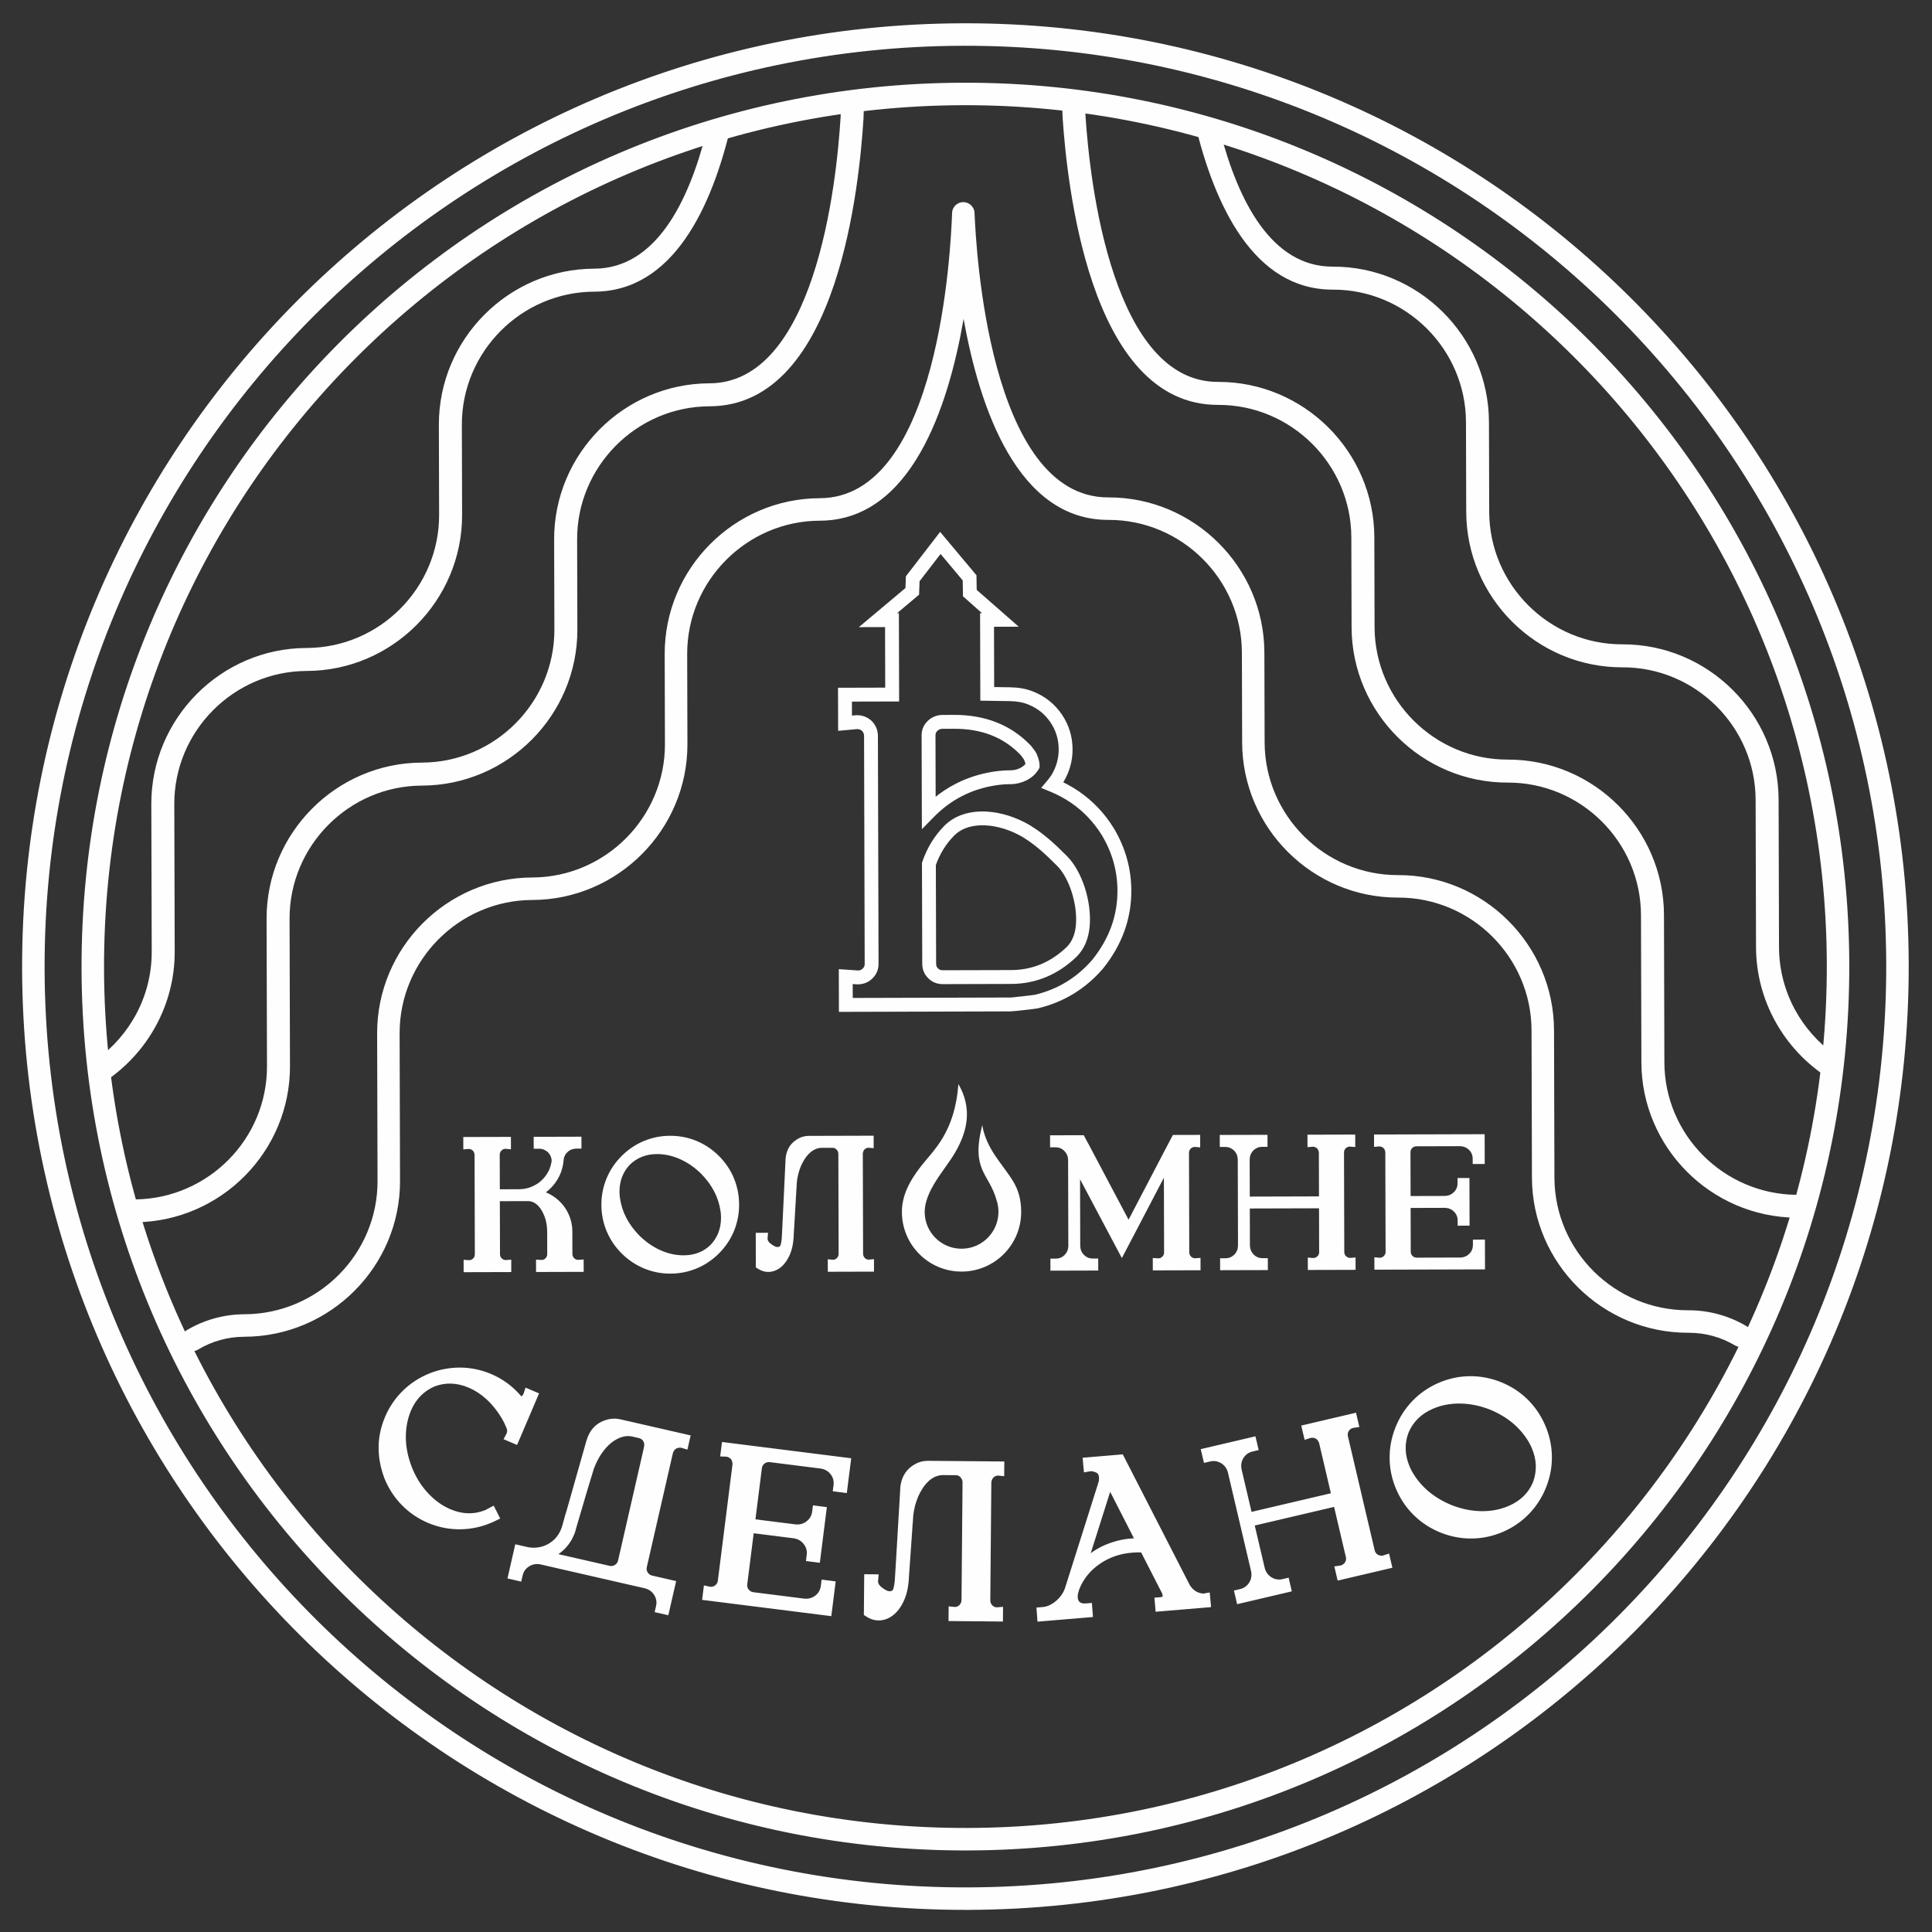
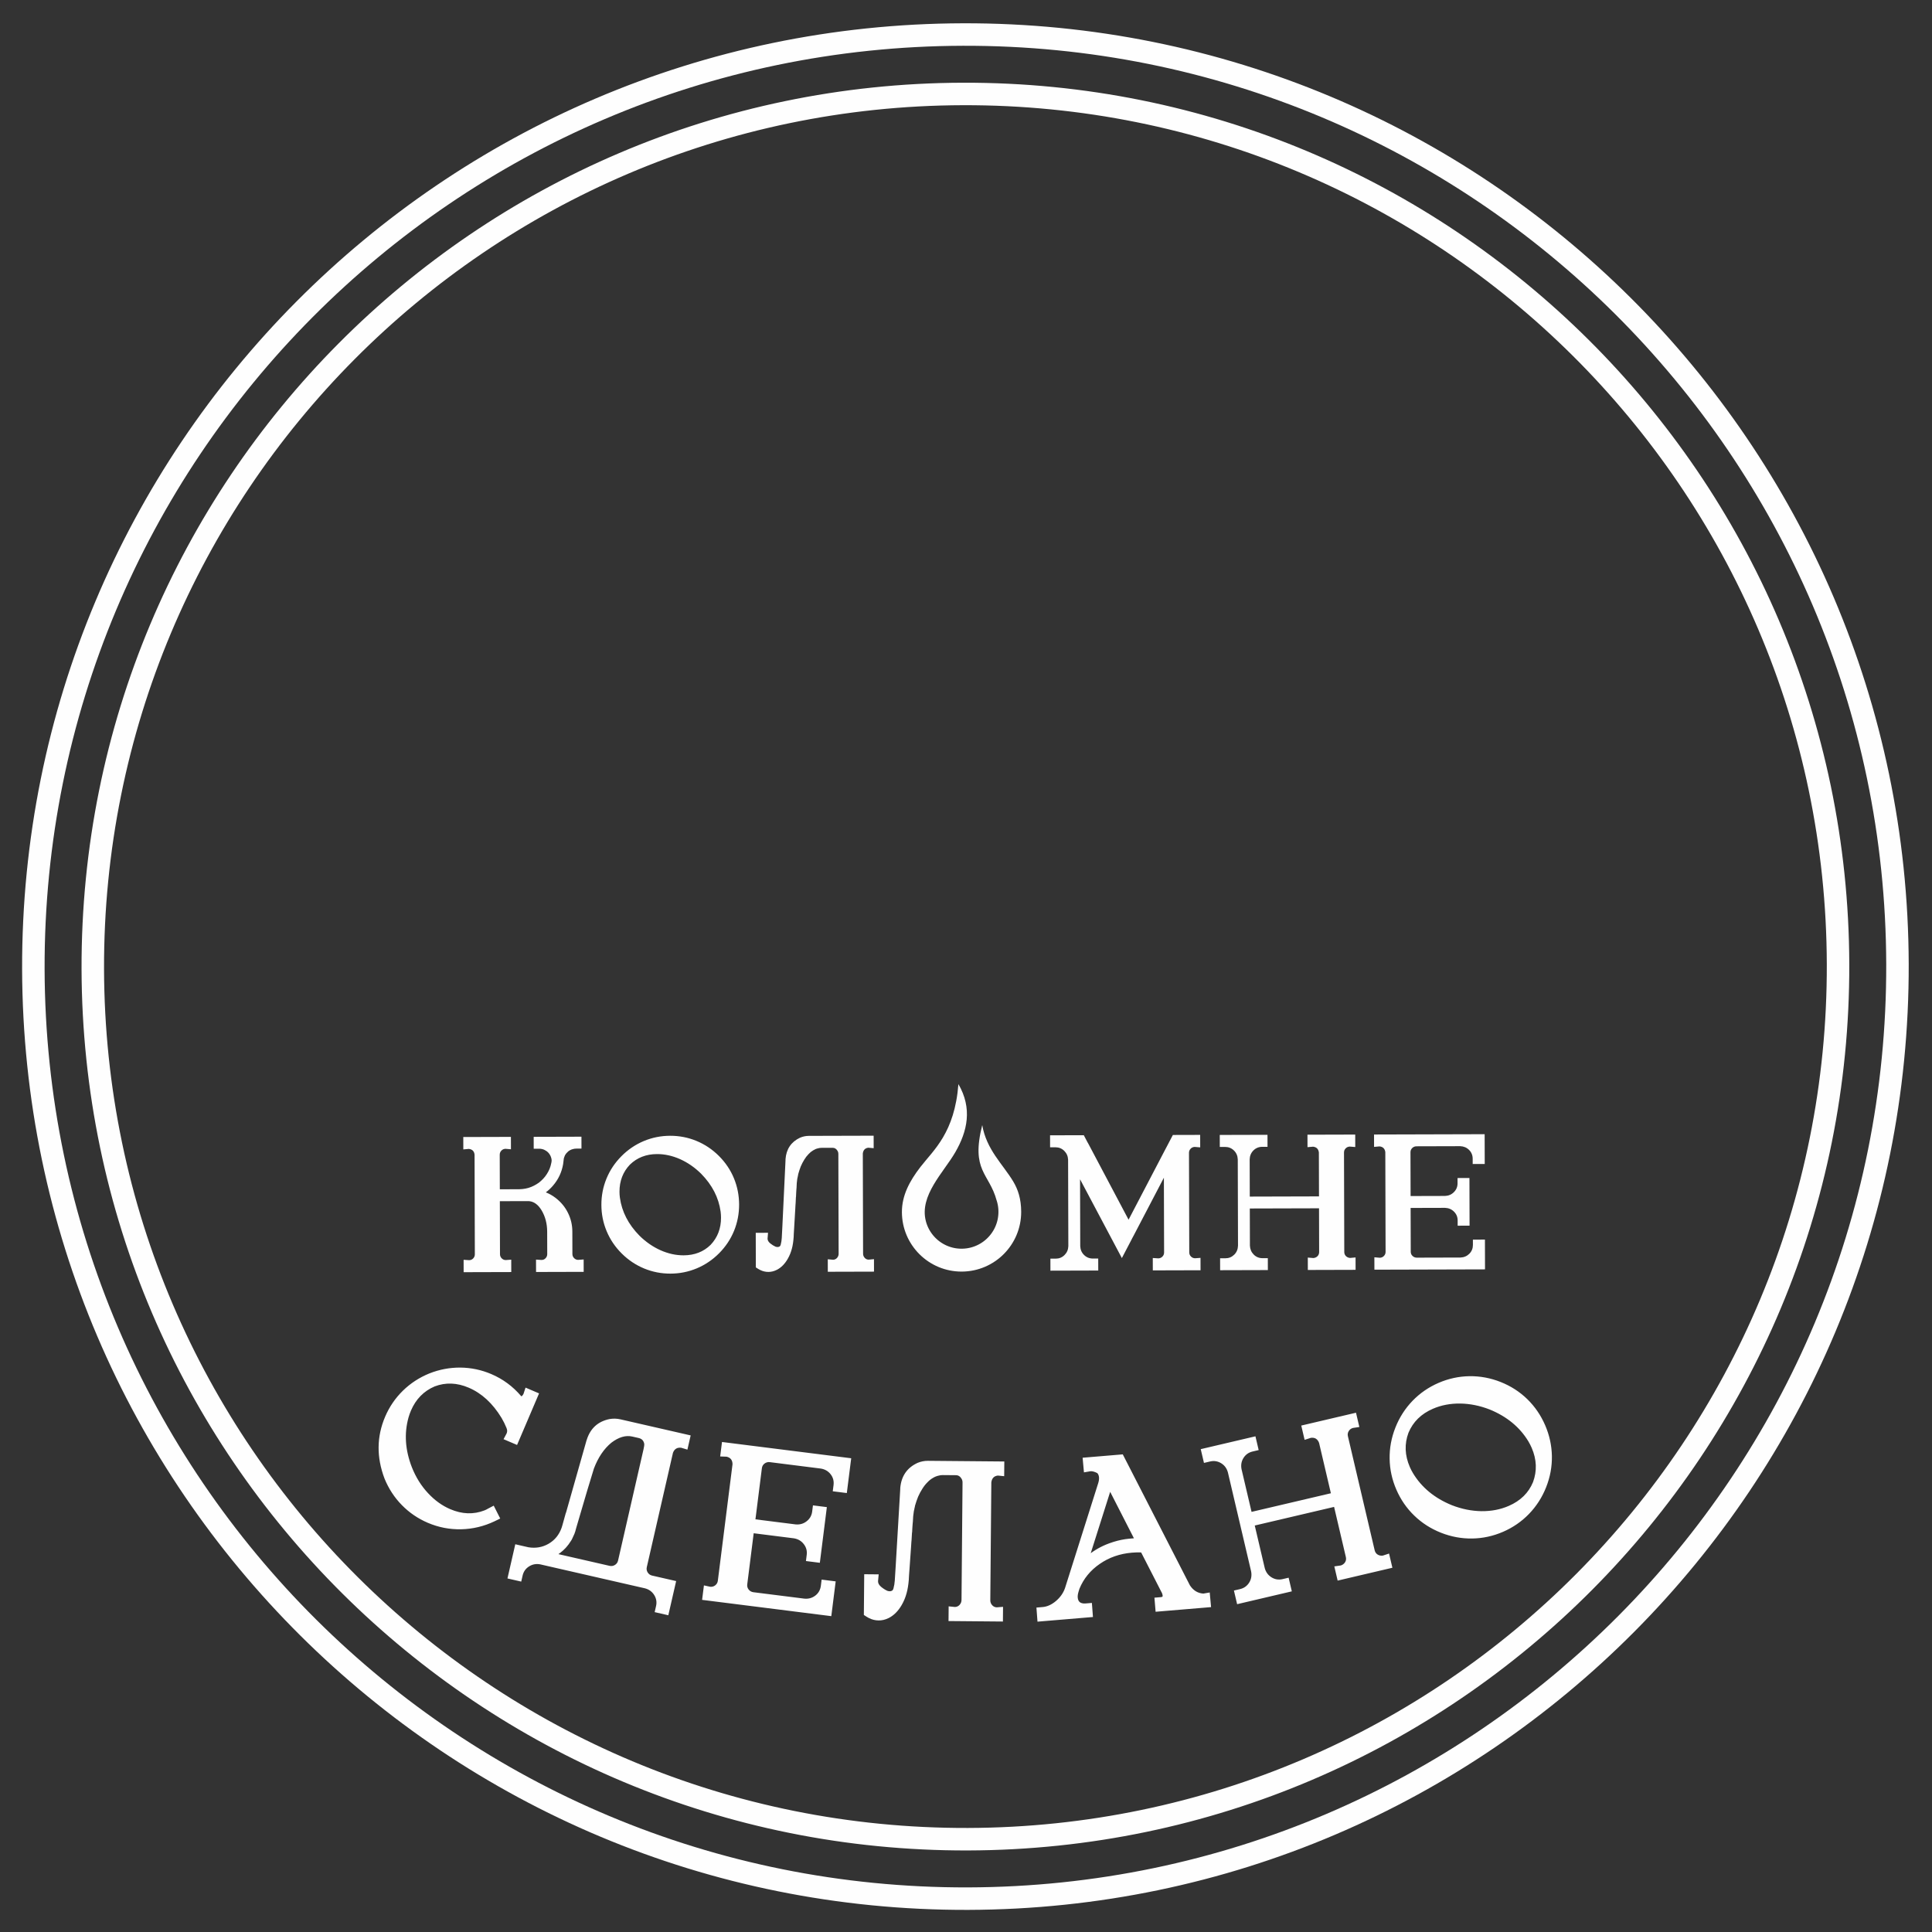
<svg xmlns="http://www.w3.org/2000/svg" xml:space="preserve" width="110mm" height="110mm" version="1.1" style="shape-rendering:geometricPrecision; text-rendering:geometricPrecision; image-rendering:optimizeQuality; fill-rule:evenodd; clip-rule:evenodd" viewBox="0 0 11000 11000">
  <rect x="0" y="0" width="11000" height="11000" fill="#333333" stroke="none" />
  <defs>
    <style type="text/css"> .str0 {stroke:#FEFEFE;stroke-width:15;stroke-miterlimit:22.926} .fil1 {fill:#FEFEFE} .fil0 {fill:#FEFEFE;fill-rule:nonzero} </style>
  </defs>
  <g id="Слой_x0020_1">
    <g id="_2293735103328">
      <path class="fil0" d="M2639.69 7172.79l31.23 2.1c9.2,-0.02 17.07,-3.35 23.29,-9.97 6.25,-6.64 9.35,-14.56 9.32,-23.37l-1.56 -567.34c-2.08,-19.83 -13.14,-30.64 -32.8,-32.77l-31.22 2.82 -0.19 -70.53 271.16 -0.75 0.19 70.53 -31.23 -2.65c-9.2,0.38 -17.07,3.71 -23.32,10.35 -6.22,6.45 -9.32,14.34 -9.29,23.73l0.54 196.39 110.78 -0.3c6.05,-0.02 12.32,-0.42 18.37,-1.15 11.38,-1.15 22.78,-3.37 33.78,-6.52 10.83,-3.34 21.3,-7.42 31.22,-12.6 9.7,-4.98 19.23,-10.7 28.41,-17.15 8.99,-7.2 17.23,-14.75 24.74,-22.68 7.53,-7.9 14.29,-16.76 20.5,-26.52 6.05,-9.38 11.17,-19.13 15.55,-29.6 4.18,-10.49 7.47,-21.15 9.46,-32.37 1.46,-5.32 2.16,-10.3 2.15,-15.06l-0.01 -2.58c-0.37,-5.88 -1.87,-11.95 -4.26,-18.37 -3.34,-8.97 -8.32,-17.06 -15.12,-24.21 -6.65,-6.77 -14.38,-12.09 -23.2,-16.08 -9.02,-3.84 -18.76,-5.84 -29.25,-5.81l-30.13 0.09 -0.19 -67.79 271.93 -0.76 0.19 67.79 -30.13 0.09c-6.43,0.02 -12.86,0.94 -18.93,2.79 -9.71,2.43 -18.35,6.86 -26.24,12.93 -7.51,6.45 -13.92,14.03 -18.85,22.66 -2.2,4.6 -3.83,9.37 -5.3,13.97 -1.08,3.7 -1.81,7.92 -2.15,12.87 0.01,3.31 -0.37,6.43 -1.1,9.2 0,1.48 -0.53,5.5 -1.61,12.48l0 0.55c-7.78,46.52 -27.12,87.9 -58.25,123.81 -12.11,14.18 -25.65,26.73 -40.32,37.77 19.87,7.86 38.26,18.45 55.57,31.65 30.55,23.62 54.16,52.01 70.4,85.22 16.46,33.04 24.82,68.46 24.93,106.12l0.35 128.25c0.03,8.81 3.17,16.71 9.62,23.32 6.64,6.57 14.37,9.86 23.18,9.84l31.22 -2.28 0.19 70.53 -271.16 0.75 -0.19 -70.53 31.23 2.11c9.36,-0.03 17.07,-3.36 23.29,-9.98 6.25,-6.64 9.35,-14.55 9.32,-23.37l-0.35 -127.67c-0.12,-45.21 -10.53,-85.6 -31.4,-120.99 -19.19,-31.91 -42.2,-49.31 -69.03,-52.55 -1.48,0.01 -3.31,-0.18 -5.5,-0.53l-163.52 0.45 0.83 302.04c0.03,8.81 3.17,16.71 9.62,23.31 6.64,6.58 14.37,9.87 23.18,9.85l31.22 -2.28 0.19 70.53 -271.16 0.75 -0.19 -70.53zm1454.62 -37.27c-37.2,37.38 -79.57,65.99 -127.08,85.96 -47.35,19.78 -97.29,29.85 -149.84,30 -52.35,0.14 -102.36,-9.65 -149.81,-29.17 -47.65,-19.71 -90.17,-48.09 -127.55,-85.26 -37.41,-37.2 -66.18,-79.57 -85.99,-127.1 -19.97,-47.52 -29.83,-97.46 -29.97,-149.82 -0.15,-52.38 9.43,-102.35 29.14,-150 19.55,-47.65 48.09,-90.15 85.29,-127.55 37.17,-37.41 79.54,-65.99 127.07,-85.96 47.35,-19.81 97.3,-29.85 149.65,-30 52.55,-0.14 102.55,9.63 150.01,29.17 47.62,19.71 90.14,48.06 127.55,85.26 37.38,37.2 65.98,79.54 85.76,127.08 19.62,47.54 29.5,97.46 29.65,149.84 0.14,52.35 -9.46,102.35 -28.82,149.97 -19.52,47.65 -47.89,90.18 -85.06,127.58zm-353.57 -564.72c-61.74,0.17 -113.14,20.15 -154.35,60.14 -39.57,41.44 -59.46,92.94 -59.29,154.69 0.03,11 0.8,22.22 2.31,33.24 11.05,80.08 48.17,152.34 111.54,216.67 36.31,35.72 76.26,63.34 119.86,82.89 43.76,19.34 87.33,28.96 131.25,28.84 62.1,-0.17 113.31,-19.96 153.79,-59.56 39.56,-41.82 59.45,-93.33 59.29,-154.69 -0.04,-11.38 -0.81,-23.15 -2.32,-34.91 -11.06,-79.7 -47.98,-151.44 -111,-215.55 -36.3,-35.72 -76.23,-63.37 -119.82,-82.89 -43.79,-19.37 -87.36,-28.99 -131.26,-28.87zm731.67 33.99l-0.01 -4.79c4.44,-57.86 32.08,-98.55 82.53,-122.39 16.13,-6.84 32.84,-10.39 50.11,-10.43l369.11 -1.02 0.2 71.1 -30.69 -2.65c-18.19,2.24 -28.64,13.1 -31.16,32.95l1.57 570.46c0.03,9 3.01,16.71 9.07,23.48 5.9,6.61 13.28,10.09 22.28,10.42l30.67 -2.85 0.2 71.11 -263.09 0.72 -0.19 -71.1 30.68 2.68c8.81,-0.38 16.33,-3.9 22.2,-10.54 5.86,-6.81 8.96,-14.53 8.94,-23.54l-1.58 -569.33c-0.01,-5.15 -1.12,-9.74 -3.35,-14.14l0 -0.38c-7.2,-13.01 -16.77,-19.42 -28.51,-19.38l-64.68 0.17c-6.43,0.02 -12.86,0.94 -19.28,2.79 -9.74,2.06 -19.09,6.13 -28.08,11.85 -9.18,5.36 -17.97,12.53 -26.21,21.56 -8.62,8.67 -16.48,18.98 -23.62,30.74 -7.49,11.98 -14.27,24.86 -20.28,38.84 -5.49,13.97 -10.21,28.68 -14.57,44.13 0,2.57 -0.37,4.95 -0.91,7.17 -0.36,0 -0.55,0.19 -0.55,0.55 -0.73,2.03 -1.08,4.22 -1.08,6.43 -1.11,3.87 -2,8.08 -2.73,12.33 -2.53,15.8 -3.77,32.33 -4.07,49.6 -0.38,4.24 -0.72,8.46 -1.09,12.87l-1.05 17.27c-0.33,7.53 -0.69,15.24 -1.03,23.15 0,0.36 -0.19,0.55 -0.54,0.94l0 0.54 -1.58 34c-0.34,3.28 -0.53,6.79 -0.87,10.84 -0.72,6.79 -1.09,13.41 -1.07,19.84l0 0.55 -6.66 113c-0.34,5.33 -0.71,10.84 -1.05,16.17 0,2.58 -0.18,5.34 -0.53,8.65 0.01,3.12 -0.17,6.79 -0.51,10.65 0.01,4.41 -0.17,8.81 -0.54,13.6 -1.77,25 -4.99,47.04 -10.08,65.61 -5.28,20.4 -12.95,39.52 -23,57.2 -16.64,29.44 -37.52,50.63 -62.31,63.56 -0.16,0 -0.73,0.19 -1.44,0.55 -15.06,7.57 -30.65,11.47 -46.83,11.52 -16.17,0.04 -31.62,-3.58 -46.33,-10.71 -3.68,-2.02 -7.18,-4.01 -10.86,-5.86l-14.53 -9.13 -0.54 -196.96 69.98 -0.2 -2.65 32.36 0.01 1.64c0.02,9.2 5.19,18 15.12,26.23 10.12,8.24 20.27,14.48 30.18,18.86 4.41,1.27 8.28,2 11.94,1.99 3.31,-0.01 6.62,-0.95 10.29,-2.6 3.49,-1.87 6.06,-5.9 7.52,-11.98 3.08,-11.75 5.07,-24.26 5.75,-37.13l0.55 -10.64 2.96 -57.16 17.87 -375.76zm1506.15 -140.83l192.17 -0.53 20.5 39.24 4.43 7.51 229.94 434.25 205.6 -393.55 12.79 -24.28 33.82 -64.57 155.42 -0.43 0.19 71.07 -31.23 -2.65c-9.19,0.38 -17.07,3.72 -23.32,10.36 -6.22,6.44 -9.32,14.17 -9.29,23.17l1.56 567.15c0.03,9 3.17,16.69 9.43,23.1 6.28,6.61 14.18,9.9 23.37,10.23l31.22 -2.28 0.2 70.55 -271.71 0.76 -0.2 -70.56 31.78 2.1c9.2,-0.38 17.07,-3.71 23.32,-10.35 6.22,-6.45 9.32,-14.15 9.3,-23.15l-1.18 -425.68 -170.15 325.65 -12.42 23.16 -1.11 2.58 -55.54 106.18 -238.06 -448.73 1.06 380.47c0.76,20.22 7.98,37.09 21.81,50.65 13.8,13.57 30.74,20.31 50.39,20.25l30.13 -0.08 0.19 68.36 -272.29 0.76 -0.18 -68.37 30.68 -0.08c19.29,-0.06 35.99,-6.89 49.75,-20.53 13.73,-13.64 21.04,-30.55 21.7,-50.77l-1.36 -491.81c-0.77,-20.22 -8.18,-36.92 -21.98,-50.65 -13.83,-13.56 -30.57,-20.3 -49.87,-20.25l-30.68 0.09 -0.18 -68.34zm1673.61 97.7l1.56 566.6c0.03,9.36 3.17,17.26 9.45,23.49 6.45,6.22 14.18,9.7 23.54,10.39l31.22 -2.83 0.2 70.56 -271.9 0.75 -0.2 -70.56 31.78 2.65c9.39,-0.74 17.1,-4.26 23.51,-10.52 6.22,-6.25 9.32,-14.17 9.3,-23.53l-0.69 -249.13 -394.1 1.09 0.58 211.44c0.8,20.22 8.02,37.09 21.66,50.85 13.8,13.72 30.54,20.66 50.22,20.6l30.13 -0.08 0.19 67.82 -271.74 0.75 -0.19 -67.82 30.14 -0.08c19.65,-0.06 36.35,-6.89 50.27,-20.53 13.76,-13.61 20.88,-30.74 21.53,-51.32l-1.35 -491.26c-0.77,-20.22 -7.99,-37.09 -21.82,-50.65 -13.99,-13.56 -30.73,-20.3 -50.38,-20.25l-30.14 0.08 -0.19 -68.33 271.74 -0.75 0.19 68.33 -30.13 0.09c-19.68,0.05 -36.38,6.88 -50.11,20.52 -13.57,13.64 -20.69,30.55 -21.37,50.78l0.58 212.02 394.1 -1.09 -0.69 -250.23c-2.63,-19.83 -13.5,-30.67 -32.99,-32.8l-31.76 2.66 -0.2 -70.91 271.9 -0.75 0.2 70.91 -31.24 -2.49c-9.36,0.38 -17.07,3.71 -23.48,10.36 -6.25,6.44 -9.35,14.17 -9.32,23.17zm802.41 496.03l0.46 169.57 -629.79 1.74 -0.19 -70.53 31.23 2.65c9.17,-0.38 17.07,-3.71 23.29,-10.36 6.25,-6.44 9.35,-14.14 9.33,-23.15l-1.57 -567.72c-2.47,-19.83 -13.5,-30.64 -32.8,-32.78l-31.22 2.83 -0.19 -70.53 629.79 -1.74 0.47 169.57 -68.53 0.19 -0.09 -30.13c-0.05,-19.84 -6.91,-36.55 -20.52,-50.11 -13.64,-13.56 -30.58,-20.66 -50.58,-21.34l-249.87 0.69c-9.2,0.38 -17.07,3.71 -23.68,10.35 -6.41,6.45 -9.51,14.34 -9.48,23.73l0.69 249.13 195.84 -0.54c20.39,-0.8 37.45,-8.01 51.01,-22.01 13.75,-13.83 20.5,-30.38 20.44,-49.87l-0.08 -30.1 67.79 -0.19 0.75 271.35 -67.79 0.19 -0.08 -30.13c-0.06,-19.49 -6.89,-36 -20.72,-49.75 -13.64,-13.73 -30.74,-21.05 -51.13,-21.7l-195.85 0.54 0.69 249.29c0.03,9.2 3.17,17.07 9.62,23.49 6.64,6.6 14.53,9.89 23.73,10.22l249.87 -0.69c20,-0.79 36.89,-7.98 50.46,-21.62 13.54,-13.64 20.3,-30.38 20.25,-50.22l-0.08 -30.14 68.53 -0.18z" />
      <path class="fil0" d="M2444.72 7819.73c57.43,-22.75 116.47,-33.79 177.15,-33.28 60.62,0.7 119.12,12.97 175.42,36.99 66.03,28.17 122.35,69.82 169.27,124.63 0.21,0.61 0.53,0.95 0.95,1.13 1.97,0.86 3.21,0.67 3.73,-0.51 4.14,-3.64 7.44,-8.11 9.58,-13.09l11.44 -35.08 76.98 32.84 -125.27 293.62 -76.97 -32.84 17.56 -32.95c3.97,-9.34 4.08,-18.93 -0.1,-28.95l-0.48 -1.61c-8.12,-20.18 -17.58,-39.28 -28.49,-57.78 -50.47,-82.92 -112.74,-140.29 -186.96,-171.96 -66.84,-28.54 -131.62,-30.99 -194.04,-7.09 -61.89,26.53 -106.91,72.46 -134.89,138.09 -5.2,12.16 -9.66,24.83 -13.59,38.46 -25.57,91.35 -19.14,186.51 19.66,285.15 22.17,55.54 52.34,103.91 90.69,145.22 38.16,41.2 80.68,72.06 127.64,92.08 67.24,28.7 131.91,30.91 194.15,6.88 7.09,-2.86 14.15,-6.19 20.86,-10.36l32.06 -16.67 36.97 73.16 -32.36 15.83c-60.51,28.75 -123.64,43.88 -189.43,45.43 -66,1.49 -129.44,-10.79 -190.32,-36.76 -56.3,-24.02 -105.63,-57.76 -148.08,-101.02 -42.46,-43.29 -75.23,-93.73 -98.56,-150.93 -45.98,-121.48 -44.86,-238.81 3.44,-351.98 24.2,-56.72 57.96,-106.03 101.15,-148.3 43.16,-42.21 93.6,-75.04 150.84,-98.35zm489.1 972.65l74.64 17.08c41.67,6.9 80.04,0.15 115.06,-20.02 35.08,-20.39 59.75,-50.67 73.99,-90.68l5.23 -16.99 0.31 -1.29 18.68 -67.16 0.63 0.16 116.95 -412.13c0.39,-1.71 0.99,-3.34 1.72,-4.71 20.61,-64.75 63.94,-103.86 130.27,-117.32 20.75,-3.44 41.25,-2.76 61.29,1.8l399.76 91.5 -18.54 80.96 -35.27 -10.71c-23.15,-2.66 -38.87,6.86 -47,28.96l-148.95 650.89c-2.47,10.73 -0.76,20.65 4.94,29.76 5.62,9.26 13.63,15.07 23.85,17.85l138.33 31.65 -44.55 194.62 -77.78 -17.81 7.92 -34.57c5.09,-22.35 1.65,-43.1 -10.34,-62.51 -11.98,-19.36 -29.44,-32.24 -52.45,-38.38l-596.7 -136.57c-23.16,-4.4 -44.48,-0.4 -63.71,11.82 -19.23,12.27 -31.37,29.46 -36.49,51.79l-7.92 34.57 -78.4 -17.94 44.53 -194.62zm263.12 42.71c-1.21,1.5 -2.62,2.74 -4.12,3.5 -1.34,1.01 -2.67,2.06 -3.8,3.11l-4.67 2.93c-1.18,1.29 -2.6,2.51 -3.93,3.54 -0.42,-0.08 -0.66,0.08 -0.76,0.47l292.01 66.83c10.86,2.05 20.79,0.34 29.89,-5.55 9.07,-5.72 14.94,-13.91 17.4,-24.67l145.14 -634.22 3.05 -16.16c1.25,-5.47 1.39,-10.99 0.53,-16.95l-0.47 -0.79c-3.77,-15.49 -13.55,-25.29 -29.67,-29.4l-37.55 -8.6c-37.52,-8.59 -77.27,3.16 -119.17,35.07 -42.39,34.88 -75.34,83.93 -99.31,147.03 -17.53,55.23 -51.3,168.86 -101.49,340.64 -2.96,12.89 -6.27,23.43 -9.69,31.74 -0.91,2 -1.77,3.82 -2.69,5.85l-5.19 11.2c-0.97,2.21 -1.94,4.45 -2.85,6.48 -0.89,1.99 -1.75,3.78 -2.51,5.18 -0.81,1.58 -1.62,3.18 -2.43,4.76 -0.99,1.53 -1.99,2.87 -2.77,4.48 -0.84,1.57 -1.86,3.13 -3.09,4.6 -0.73,1.4 -1.78,2.95 -3.01,4.43 -0.78,1.6 -1.75,2.92 -2.9,4 -0.74,1.37 -1.78,2.92 -2.8,4.45 -0.79,1.6 -1.81,3.15 -3.01,4.42 -1.23,1.5 -2.39,2.79 -3.51,3.85 -0.84,1.6 -1.86,3.13 -3.01,4.42 -1.23,1.5 -2.41,2.79 -3.54,3.84 -1.05,1.53 -2.28,3.03 -3.46,4.32 -1.12,1.08 -2.3,2.37 -3.53,3.85 -1.23,1.47 -2.36,2.58 -3.49,3.63 -1.65,1.4 -2.86,2.69 -3.98,3.77 -1.23,1.48 -2.33,2.56 -3.49,3.64 -1.65,1.37 -3.04,2.61 -4.16,3.69 -1.16,1.08 -2.34,2.34 -3.94,3.56 -1.12,1.05 -2.46,2.08 -4.03,3.06zm1561.11 168.53l-24.94 198.04 -735.64 -92.7 10.39 -82.4 36.05 7.83c10.8,0.92 20.52,-1.79 28.8,-8.59 8.21,-6.59 12.99,-15.14 14.33,-25.63l83.54 -663.14c0.15,-23.52 -11.14,-37.81 -33.33,-43.21l-36.9 -1.4 10.39 -82.4 735.63 92.69 -24.97 198.09 -80.04 -10.08 4.45 -35.19c2.91,-23.19 -2.56,-43.72 -16.46,-61.6 -13.87,-17.89 -32.56,-28.74 -55.82,-32.54l-291.85 -36.77c-10.8,-0.94 -20.52,1.79 -29.2,8.52 -8.47,6.57 -13.28,15.33 -14.67,26.29l-36.66 290.98 228.76 28.83c23.92,2.14 44.95,-3.7 62.88,-18.02 18.12,-14.05 28.5,-32.37 31.36,-55.13l4.45 -35.2 79.17 9.98 -39.93 316.95 -79.18 -9.98 4.43 -35.19c2.85,-22.71 -2.64,-43.04 -16.7,-61.16 -13.87,-18.11 -32.74,-29.2 -56.45,-33.05l-228.77 -28.83 -36.69 291.2c-1.34,10.75 1.13,20.44 7.7,28.88 6.75,8.68 15.49,13.7 26.19,15.51l291.85 36.77c23.49,2.09 44.26,-3.8 62.14,-17.67 17.89,-13.87 28.29,-32.4 31.23,-55.59l4.42 -35.19 80.04 10.1zm367.6 -526.15l0.04 -5.62c5.98,-68.08 39.07,-115.6 98.8,-142.99 19.08,-7.85 38.83,-11.77 59.14,-11.59l434.52 3.79 -0.74 83.72 -36.06 -3.58c-21.46,2.4 -33.88,15.08 -37.13,38.42l-5.87 671.54c-0.08,10.61 3.31,19.72 10.38,27.8 6.85,7.84 15.45,12.02 26.07,12.54l36.12 -2.91 -0.74 83.69 -309.7 -2.72 0.74 -83.69 36.09 3.55c10.38,-0.32 19.27,-4.36 26.29,-12.08 6.97,-7.93 10.73,-17 10.83,-27.62l5.85 -670.25c0.03,-6.05 -1.22,-11.48 -3.75,-16.71l0 -0.42c-8.3,-15.42 -19.49,-23.09 -33.33,-23.21l-76.15 -0.66c-7.57,-0.08 -15.14,0.94 -22.73,3.06 -11.47,2.27 -22.55,6.92 -33.2,13.52 -10.89,6.18 -21.32,14.54 -31.15,25.07 -10.24,10.04 -19.67,22.08 -28.22,35.84 -9,13.98 -17.11,29.06 -24.42,45.45 -6.63,16.39 -12.39,33.62 -17.75,51.76 -0.05,3.03 -0.48,5.84 -1.16,8.42 -0.42,0 -0.63,0.21 -0.63,0.63 -0.89,2.39 -1.35,4.99 -1.37,7.57 -1.33,4.52 -2.47,9.49 -3.38,14.46 -3.2,18.59 -4.86,38.04 -5.49,58.35 -0.45,4.99 -0.97,9.93 -1.43,15.14l-1.46 20.31c-0.53,8.86 -1.03,17.95 -1.56,27.26 0,0.42 -0.21,0.63 -0.62,1.08l0 0.63 -2.34 40c-0.46,3.86 -0.68,7.99 -1.17,12.74 -0.95,8.02 -1.43,15.8 -1.51,23.37l0 0.66 -9.38 132.93c-0.48,6.25 -0.99,12.75 -1.45,19 -0.04,3.05 -0.29,6.28 -0.76,10.17 -0.01,3.68 -0.26,8.02 -0.75,12.54 -0.06,5.17 -0.31,10.38 -0.77,16 -2.44,29.39 -6.55,55.31 -12.79,77.11 -6.51,23.95 -15.77,46.37 -27.86,67 -19.98,34.48 -44.85,59.12 -74.18,73.99 -0.21,0 -0.87,0.24 -1.73,0.64 -17.82,8.74 -36.26,13.1 -55.28,12.92 -19.03,-0.16 -37.17,-4.63 -54.38,-13.2 -4.31,-2.43 -8.39,-4.84 -12.71,-7.06l-16.98 -10.94 2.02 -231.87 82.4 0.72 -3.6 38.03 -0.02 1.95c-0.07,10.82 5.89,21.24 17.48,31.09 11.83,9.82 23.65,17.3 35.28,22.58 5.18,1.56 9.72,2.47 14.03,2.51 3.92,0.04 7.81,-1.02 12.14,-2.93 4.14,-2.14 7.2,-6.87 9,-13.97 3.79,-13.81 6.3,-28.51 7.29,-43.64l0.78 -12.57 4.25 -67.22 26.16 -442.1zm1091.09 648.88l6.05 80.23 -315.74 26.47 -6.08 -80.23 35.36 -2.96c26.06,-2.2 51.38,-13.65 76.08,-34.61 24.51,-20.93 41.78,-45.6 51.56,-73.98l1.01 -3.37 188.08 -594.42c3.57,-11.78 5.06,-22.32 4.25,-32.04 -0.87,-10.14 -4.13,-18.1 -9.64,-24.15 -15.21,-8.05 -28.3,-11.51 -39.73,-10.56l-36.37 6.3 -7.62 -83.35 228.66 -19.16 382.23 745.65c19.16,29.22 44.58,44.89 76.46,46.98l36.35 -6.3 7.64 83.35 -315.74 26.47 -6.74 -80.18 35.33 -2.96c6.47,-0.54 9.85,-1.68 10.58,-3.5 0.74,-1.34 0.99,-3.31 0.75,-6.33 -0.36,-4.31 -2.11,-9.83 -5.07,-16.75l-0.71 -0.58 -116.53 -227.47c-17.43,-0.71 -34.95,-0.11 -52.6,1.35 -68.57,5.76 -129.74,26.98 -183.05,63.97 -53.59,36.85 -92.16,84.15 -115.76,141.69l-4.94 16.25c-4.12,12.94 -5.56,24.35 -4.74,34.04 1.14,13.58 6.26,22.92 15.63,28.65l0.66 -0.05c7.47,3.94 16.96,5.52 28.36,4.57l36.02 -3.02zm212.22 -365.72l27.14 -2.29 -135.24 -264.54 -110.71 349.41c36.4,-26.72 76.78,-47.24 121.36,-61.61 3.39,-1.16 6.77,-2.3 10.58,-3.5 28.56,-8.69 57.37,-14.55 86.87,-17.47zm1245.45 -583.32l152.39 649.43c2.53,10.71 8.22,18.92 17.07,24.42 9.05,5.41 18.86,7.35 29.76,5.67l35.07 -11.55 18.99 80.85 -311.68 73.15 -18.96 -80.88 37.17 -5.39c10.55,-3.34 18.45,-9.43 24.12,-18.33 5.5,-8.84 6.94,-18.75 4.44,-29.46l-67 -285.55 -451.7 106.01 56.88 242.35c6.26,22.98 19.03,40.41 38.32,52.55 19.48,12.12 40.54,15.58 63.07,10.31l34.53 -8.11 18.24 77.71 -311.44 73.09 -18.24 -77.73 34.53 -8.08c22.54,-5.29 39.87,-17.59 52.22,-36.91 12.14,-19.29 15.76,-40.82 11.07,-64.59l-132.13 -563.08c-6.29,-22.95 -19.05,-40.42 -38.5,-52.29 -19.64,-11.83 -40.64,-15.1 -63.17,-9.81l-34.54 8.11 -18.4 -78.36 311.44 -73.1 18.4 78.36 -34.55 8.11c-22.51,5.29 -39.87,17.56 -51.98,36.85 -11.93,19.22 -15.6,40.54 -11.02,63.89l57.03 243 451.7 -105.98 -67.3 -286.81c-8.31,-22.02 -23.63,-31.55 -46.54,-28.83l-35.76 11.5 -19.06 -81.3 311.65 -73.14 19.09 81.3 -36.51 5.46c-10.63,2.92 -18.58,8.8 -24.18,18.12 -5.44,9.05 -6.94,18.72 -4.52,29.04zm1128.73 290.03c-22.83,57.74 -55.36,108.38 -97.46,152.07 -42.03,43.44 -91.36,77.56 -148.1,102.15 -56.59,24.49 -115.2,37.16 -175.64,38.11 -60.67,0.83 -119.85,-10.07 -177.59,-32.9 -57.74,-22.86 -108.57,-55.28 -152.06,-97.46 -43.71,-42.14 -77.62,-91.57 -102.13,-148.13 -24.49,-56.56 -37.37,-115.1 -38.19,-175.79 -1.04,-60.62 10.05,-119.85 32.9,-177.59 22.84,-57.74 55.33,-108.39 97.44,-152.07 42.03,-43.45 91.36,-77.53 147.94,-102.05 56.74,-24.59 115.36,-37.26 175.79,-38.22 60.7,-0.82 119.85,10.08 177.59,32.91 57.74,22.83 108.36,55.35 151.89,97.54 43.31,42.29 77.22,91.73 101.73,148.29 24.49,56.56 37.37,115.12 38.59,175.63 1.03,60.62 -9.87,119.77 -32.7,177.51zm-645.01 -446.32c-66.69,28.88 -112.97,74.39 -138.97,136.82 -23.52,63.2 -21.09,128.15 7.82,194.84 5.16,11.89 11.21,23.67 17.94,34.87 49.18,81.48 122.97,142.4 221.41,182.49 55.87,21.76 111.92,33.06 168.16,33.93 56.34,0.55 107.94,-9.28 155.37,-29.83 67.11,-29.07 113.25,-74.28 138.63,-135.97 23.34,-63.63 20.92,-128.58 -7.8,-194.87 -5.31,-12.31 -11.63,-24.67 -18.73,-36.69 -49.02,-81.03 -122.34,-141.45 -220.3,-181.51 -55.87,-21.76 -111.93,-33.06 -168.16,-33.93 -56.34,-0.56 -107.95,9.31 -155.37,29.85z" />
      <path class="fil1" d="M5674.28 6834.35l0.02 0.02c0.18,0.55 0.36,1.11 0.54,1.67 0.11,0.36 0.23,0.72 0.34,1.07 0.41,1.33 0.81,2.66 1.2,4 0.08,0.29 0.17,0.58 0.25,0.88 0.39,1.38 0.77,2.77 1.14,4.16 0.06,0.25 0.13,0.51 0.2,0.76 0.37,1.44 0.73,2.89 1.07,4.34 0.05,0.22 0.1,0.44 0.15,0.66 0.35,1.49 0.68,3 1,4.51l0.11 0.54c0.32,1.55 0.62,3.11 0.91,4.68l0.08 0.42c0.29,1.61 0.56,3.22 0.81,4.84l0.05 0.32c0.25,1.63 0.49,3.28 0.71,4.93l0.03 0.26c0.22,1.67 0.41,3.35 0.59,5.03l0.02 0.22c0.18,1.69 0.33,3.4 0.47,5.11l0.01 0.17c0.14,1.73 0.25,3.46 0.35,5.21l0 0.11c0.1,1.76 0.17,3.53 0.22,5.3l0 0.05c0.05,1.8 0.08,3.6 0.08,5.4l0 0c0.01,1.81 -0.01,3.62 -0.05,5.42l0 0c-0.04,1.8 -0.1,3.6 -0.19,5.39l0 0c-0.09,1.79 -0.19,3.57 -0.32,5.35l0 0c-0.13,1.78 -0.29,3.55 -0.46,5.31l0 0c-0.18,1.77 -0.37,3.53 -0.59,5.28l0 0c-0.22,1.75 -0.46,3.5 -0.72,5.24l0 0c-0.26,1.73 -0.54,3.47 -0.84,5.19l0 0c-0.31,1.72 -0.63,3.44 -0.98,5.15l0 0c-0.34,1.71 -0.71,3.41 -1.09,5.11l0 0c-0.39,1.69 -0.8,3.38 -1.22,5.06l0 0c-0.43,1.68 -0.88,3.35 -1.34,5.01l0 0c-0.47,1.66 -0.96,3.31 -1.46,4.96l0 0c-0.51,1.64 -1.04,3.28 -1.58,4.91l0 0c-0.55,1.63 -1.11,3.24 -1.7,4.85l0 0c-0.58,1.61 -1.19,3.21 -1.81,4.81l0 0c-0.62,1.59 -1.26,3.17 -1.92,4.74l0 0c-0.66,1.57 -1.34,3.13 -2.04,4.69l0 0c-0.69,1.55 -1.41,3.09 -2.14,4.62l0 0c-0.73,1.54 -1.49,3.06 -2.25,4.57l0 0c-0.77,1.51 -1.56,3.01 -2.36,4.5l0 0c-0.81,1.49 -1.63,2.97 -2.47,4.44l0 0c-0.84,1.47 -1.69,2.92 -2.57,4.37l0 0c-0.87,1.44 -1.76,2.88 -2.66,4.3l0 0c-0.91,1.42 -1.83,2.83 -2.77,4.23l0 0c-0.94,1.4 -1.9,2.79 -2.87,4.16l0 0c-0.97,1.38 -1.96,2.74 -2.97,4.09l0 0c-1,1.35 -2.02,2.69 -3.05,4.01l0 0c-1.04,1.33 -2.09,2.64 -3.16,3.94l0 0c-1.06,1.3 -2.14,2.59 -3.24,3.86l0 0c-1.1,1.27 -2.21,2.53 -3.34,3.78l0 0c-1.12,1.24 -2.26,2.48 -3.42,3.7l0 0c-1.15,1.21 -2.32,2.42 -3.51,3.61l0 0c-1.18,1.19 -2.38,2.37 -3.59,3.53l0 0c-1.22,1.16 -2.44,2.31 -3.68,3.44l0 0c-1.24,1.14 -2.49,2.25 -3.76,3.36l0 0c-1.27,1.1 -2.55,2.19 -3.84,3.26l0 0c-1.3,1.08 -2.6,2.14 -3.92,3.18l0 0c-1.32,1.04 -2.65,2.07 -4,3.08l0 0c-1.34,1.01 -2.7,2.01 -4.07,2.99l0 0c-1.37,0.98 -2.75,1.94 -4.14,2.89l0 0c-1.4,0.94 -2.8,1.87 -4.22,2.79l0 0c-1.42,0.91 -2.85,1.81 -4.29,2.69l0 0c-1.44,0.88 -2.89,1.75 -4.35,2.59l0 0c-1.47,0.85 -2.94,1.68 -4.43,2.49l0 0c-1.48,0.81 -2.98,1.61 -4.49,2.39l0 0c-1.5,0.77 -3.02,1.53 -4.55,2.27l0 0c-1.53,0.75 -3.07,1.47 -4.61,2.17l0 0c-1.55,0.71 -3.11,1.4 -4.68,2.06l0 0c-1.57,0.67 -3.15,1.32 -4.73,1.95l0 0c-1.59,0.64 -3.19,1.25 -4.79,1.84l0 0c-1.61,0.59 -3.23,1.17 -4.85,1.72l0 0c-1.63,0.56 -3.26,1.09 -4.9,1.61l0 0c-1.64,0.52 -3.3,1.01 -4.95,1.49l0 0c-1.66,0.47 -3.33,0.93 -5.01,1.37l0 0c-1.67,0.43 -3.36,0.85 -5.05,1.24l0 0c-1.69,0.4 -3.39,0.77 -5.1,1.13l0 0c-1.71,0.35 -3.42,0.69 -5.15,1l0 0c-1.72,0.31 -3.45,0.6 -5.19,0.87l0 0c-1.73,0.27 -3.48,0.52 -5.23,0.75l0 0c-1.75,0.23 -3.51,0.43 -5.27,0.62l0 0c-1.77,0.18 -3.54,0.34 -5.31,0.48l0 0.01c-1.78,0.14 -3.56,0.25 -5.35,0.35l0 0c-1.79,0.09 -3.59,0.17 -5.39,0.22l0 0c-1.8,0.05 -3.61,0.08 -5.42,0.08l0 0 0 0c-1.81,0.01 -3.62,-0.01 -5.42,-0.05l0 0c-1.8,-0.04 -3.59,-0.11 -5.38,-0.19l0 0c-1.79,-0.09 -3.58,-0.2 -5.36,-0.33l0 0c-1.77,-0.13 -3.54,-0.28 -5.31,-0.45l0 0c-1.76,-0.18 -3.52,-0.37 -5.28,-0.59l0 0c-1.75,-0.22 -3.49,-0.46 -5.23,-0.72l0 0c-1.74,-0.26 -3.47,-0.54 -5.2,-0.85l0 0c-1.72,-0.3 -3.44,-0.62 -5.15,-0.97l0 0c-1.71,-0.34 -3.41,-0.71 -5.1,-1.09l0 0c-1.7,-0.39 -3.38,-0.8 -5.06,-1.22l0 0c-1.68,-0.43 -3.35,-0.88 -5.01,-1.34l0 -0.01c-1.67,-0.46 -3.32,-0.95 -4.97,-1.46l0 0c-1.64,-0.5 -3.28,-1.03 -4.9,-1.57l0 0c-1.63,-0.55 -3.25,-1.12 -4.86,-1.7l0 0c-1.61,-0.58 -3.21,-1.19 -4.8,-1.81l0 0c-1.59,-0.62 -3.17,-1.26 -4.75,-1.92l0 0c-1.57,-0.66 -3.13,-1.34 -4.68,-2.04l0 0c-1.56,-0.7 -3.1,-1.41 -4.63,-2.14l0 0c-1.53,-0.74 -3.05,-1.49 -4.57,-2.26l0 0c-1.51,-0.76 -3.01,-1.55 -4.5,-2.36l0 0c-1.49,-0.8 -2.97,-1.62 -4.43,-2.46l0 0c-1.47,-0.84 -2.93,-1.69 -4.37,-2.57l0 0c-1.45,-0.87 -2.88,-1.76 -4.31,-2.67l0 0c-1.42,-0.9 -2.83,-1.83 -4.23,-2.77l0 0c-1.4,-0.93 -2.78,-1.89 -4.16,-2.86l0 0c-1.37,-0.97 -2.74,-1.96 -4.09,-2.97l0 0c-1.35,-1 -2.69,-2.02 -4.01,-3.06l0 0c-1.33,-1.03 -2.64,-2.08 -3.94,-3.15l0 0c-1.3,-1.06 -2.58,-2.15 -3.86,-3.24l0 0c-1.27,-1.1 -2.53,-2.21 -3.77,-3.34l0 0c-1.25,-1.12 -2.48,-2.26 -3.7,-3.42l0 0c-1.22,-1.16 -2.43,-2.33 -3.62,-3.51l0 0c-1.19,-1.18 -2.36,-2.38 -3.53,-3.59l0 0c-1.16,-1.22 -2.31,-2.44 -3.44,-3.68l0 0c-1.13,-1.24 -2.25,-2.5 -3.35,-3.76l0 0c-1.11,-1.27 -2.2,-2.55 -3.27,-3.84l0 0c-1.07,-1.3 -2.13,-2.6 -3.17,-3.92l0 0c-1.05,-1.32 -2.07,-2.65 -3.09,-4l0 0c-1.01,-1.34 -2,-2.7 -2.98,-4.07l0 0c-0.98,-1.37 -1.95,-2.75 -2.89,-4.15l0 0c-0.95,-1.39 -1.88,-2.8 -2.8,-4.21l0 0c-0.91,-1.42 -1.81,-2.85 -2.69,-4.29l0 0c-0.88,-1.44 -1.74,-2.89 -2.59,-4.36l0 0c-0.85,-1.46 -1.68,-2.93 -2.49,-4.42l0 0c-0.81,-1.49 -1.61,-2.98 -2.38,-4.49l0 0c-0.78,-1.51 -1.54,-3.02 -2.28,-4.55l0 0c-0.74,-1.53 -1.47,-3.07 -2.17,-4.62l0 0c-0.71,-1.54 -1.39,-3.1 -2.06,-4.67l0 0c-0.67,-1.57 -1.32,-3.15 -1.95,-4.73l0 0c-0.63,-1.59 -1.24,-3.19 -1.84,-4.8l0 0c-0.59,-1.6 -1.16,-3.22 -1.72,-4.84l0 0c-0.55,-1.63 -1.09,-3.26 -1.61,-4.9l0 0c-0.51,-1.65 -1.01,-3.3 -1.48,-4.96l0 0c-0.48,-1.66 -0.94,-3.32 -1.37,-5l0 0c-37.99,-145.98 100.89,-277 167.5,-392.05 69.39,-119.87 98.15,-249.92 17.9,-388.05 -21.53,277.66 -140.42,373.8 -215.78,471.1 -62.21,80.33 -106.22,162.79 -105.96,257.63 0.52,187.55 152.96,339.15 340.5,338.63 187.54,-0.52 339.15,-152.96 338.63,-340.5 -0.2,-74.3 -18.47,-128.06 -45.73,-173.24 -59.27,-98.25 -151.76,-180.08 -176.03,-320.28 -66.05,261.46 39.7,273 81.82,428.48z" />
-       <path class="fil1" d="M6047.17 565.5c43.78,4.87 87.39,10.2 130.81,16.17 0.74,37 1.59,65.83 2.55,80.34 12.18,182.63 49.43,570.2 165.28,910.04 110.18,323.26 291.51,603.17 589.57,602.35 243.98,-0.67 466.06,98.54 627.17,258.79 161.22,160.28 261.63,381.89 262.31,625.79l1.41 511.83c0.58,207.77 86.23,396.6 223.67,533.31 137.46,136.68 326.71,221.26 534.56,220.69 243.98,-0.67 466.04,98.52 627.2,258.79 161.16,160.27 261.58,381.81 262.26,625.81l2.31 839.15c0.57,206.3 84.71,393.69 220.41,529.97 136,136.5 323.61,222.04 530.71,224.21l-1.15 130.38c-242.97,-2.58 -462.75,-102.6 -621.86,-262.29 -159.45,-160.1 -258.33,-380.02 -258.99,-621.9l-2.32 -839.15c-0.58,-207.86 -86.21,-396.66 -223.67,-533.36 -137.46,-136.68 -326.71,-221.27 -534.54,-220.7 -244,0.68 -466.06,-98.52 -627.22,-258.79 -161.19,-160.3 -261.61,-381.83 -262.28,-625.76l-1.42 -511.83c-0.57,-207.75 -86.2,-396.6 -223.71,-533.31 -137.39,-136.68 -326.66,-221.32 -534.49,-220.74 -370.65,1.02 -587.02,-320.3 -713.56,-691.47 -120.86,-354.57 -159.45,-754.86 -172,-943.28 -1.15,-17.28 -2.15,-56.01 -3.01,-105.04zm758.09 143.92c47.55,12.96 94.93,26.45 141.93,40.78 101.94,390.83 290.71,768.87 640.87,767.9 243.96,-0.67 466.07,98.57 627.18,258.79 161.21,160.27 261.6,381.88 262.28,625.79l1.41 511.85c0.58,207.75 86.23,396.58 223.69,533.29 137.47,136.7 326.71,221.29 534.54,220.71 244.01,-0.67 466.07,98.5 627.23,258.77 161.16,160.27 261.58,381.83 262.25,625.81l2.32 839.15c0.36,129.92 33.7,252.11 92.04,358.54 53.91,98.35 129.17,183.69 219.48,249.6 -3.14,31.61 -6.82,63.06 -10.55,94.46l-25.29 39.19c-124.07,-80.41 -226.89,-190.79 -298.02,-320.56 -68.82,-125.53 -108.16,-268.98 -108.58,-420.86l-2.31 -839.15c-0.58,-207.83 -86.21,-396.66 -223.64,-533.34 -137.47,-136.71 -326.71,-221.29 -534.57,-220.72 -243.98,0.68 -466.04,-98.52 -627.2,-258.79 -161.19,-160.3 -261.6,-381.83 -262.28,-625.74l-1.41 -511.85c-0.57,-207.75 -86.2,-396.58 -223.72,-533.31 -137.39,-136.68 -326.68,-221.32 -534.49,-220.74 -450.7,1.24 -673.11,-481.63 -783.16,-939.57zm-6238.5 5412.68c-3.91,-31.4 -7.76,-62.83 -11.07,-94.4 89.94,-66.41 164.73,-152.16 218.1,-250.8 57.75,-106.75 90.41,-229.13 90.05,-359.05l-2.31 -839.15c-0.68,-243.98 98.51,-466.09 258.76,-627.25 160.28,-161.16 381.81,-261.55 625.79,-262.23 207.85,-0.57 396.63,-86.2 533.34,-223.66 136.68,-137.47 221.29,-326.76 220.71,-534.51l-1.41 -511.86c-0.67,-243.9 98.52,-466.06 258.84,-627.22 160.22,-161.11 381.76,-261.58 625.74,-262.26 350.16,-0.96 536.87,-380.04 636.65,-771.45 46.91,-14.59 94.17,-28.32 141.68,-41.53 -107.53,458.53 -327.26,942.63 -777.97,943.87 -207.83,0.58 -396.63,86.26 -533.28,223.69 -136.73,137.49 -221.32,326.79 -220.75,534.54l1.42 511.85c0.67,243.91 -98.52,465.99 -258.82,627.18 -160.27,161.16 -381.78,261.58 -625.79,262.25 -207.83,0.58 -396.6,86.21 -533.31,223.67 -136.7,137.44 -221.29,326.73 -220.72,534.56l2.32 839.15c0.42,151.89 -38.1,295.56 -106.22,421.46 -70.44,130.16 -172.65,241.11 -296.25,322.21l-25.5 -39.06zm4221.43 -5536.59c43.38,-6.18 86.97,-11.84 130.71,-16.9 -0.58,49.04 -1.37,87.78 -2.42,105.06 -11.59,188.51 -47.94,589.01 -166.82,944.21 -124.46,371.87 -339.08,694.38 -709.7,695.41 -207.83,0.57 -396.63,86.25 -533.28,223.69 -136.73,137.46 -221.35,326.78 -220.77,534.54l1.41 511.82c0.68,243.93 -98.49,466.02 -258.79,627.21 -160.27,161.16 -381.81,261.57 -625.79,262.25 -207.83,0.57 -396.63,86.2 -533.31,223.64 -136.7,137.46 -221.29,326.73 -220.72,534.59l2.32 839.15c0.67,241.88 -96.99,462.35 -255.55,623.32 -158.22,160.57 -377.45,261.8 -620.4,265.72l-1.87 -130.37c207.05,-3.31 394.19,-89.88 529.46,-227.14 134.94,-137.02 218.04,-324.88 217.47,-531.17l-2.31 -839.15c-0.68,-244.01 98.49,-466.09 258.76,-627.25 160.28,-161.16 381.81,-261.58 625.79,-262.26 207.83,-0.57 396.63,-86.2 533.31,-223.64 136.71,-137.46 221.32,-326.76 220.74,-534.53l-1.41 -511.83c-0.67,-243.91 98.52,-466.07 258.84,-627.23 160.23,-161.13 381.76,-261.58 625.74,-262.25 298.03,-0.82 477.82,-281.74 586.23,-605.6 113.97,-340.47 149.05,-728.24 160.25,-910.93 0.88,-14.52 1.57,-43.36 2.11,-80.36zm633.32 618.95l0.3 -1.61 0.12 -0.74 0.21 -0.87 0.12 -0.64 0.23 -0.95 0.15 -0.57 0.26 -0.99 0.15 -0.49 0.3 -1.08 0.13 -0.41 0.35 -1.13 0.13 -0.35 0.41 -1.16 0.1 -0.31 0.43 -1.17 0.13 -0.26 0.48 -1.23 0.1 -0.21c0.79,-1.87 1.63,-3.69 2.6,-5.48l0.05 -0.05 2.32 -3.98 0 -0.02 0.84 -1.26 0 -0.03 0.87 -1.25 0 -0.03 0.89 -1.21 0.03 -0.05 0.92 -1.18 0.02 -0.05 0.92 -1.13 0.05 -0.07 0.95 -1.11 0.05 -0.08 0.97 -1.07 0.05 -0.08 0.97 -1.05 0.07 -0.08 1 -1.03 0.08 -0.07 1.02 -1 0.07 -0.08 1.05 -0.98 0.08 -0.05 1.07 -0.98 0.08 -0.05 1.1 -0.95 0.07 -0.05 1.13 -0.92 0.05 -0.03 1.17 -0.92 0.05 -0.03 2.48 -1.77 0.03 0c1.68,-1.16 3.42,-2.19 5.24,-3.19l0.05 -0.05c1.76,-0.96 3.6,-1.83 5.47,-2.63l0.21 -0.1 1.22 -0.49 0.26 -0.13 1.18 -0.44 0.3 -0.1 1.15 -0.42 0.36 -0.13 1.13 -0.36 0.41 -0.13 1.07 -0.31 0.49 -0.15 1 -0.26 0.56 -0.16 0.94 -0.23 0.64 -0.13 0.87 -0.21 0.75 -0.13 1.61 -0.31 0.74 -0.13 0.9 -0.13 0.64 -0.1 0.97 -0.11 0.59 -0.08 1.05 -0.1 0.54 -0.05 1.07 -0.08 0.49 -0.06 1.12 -0.05 0.49 0 1.13 -0.03 0.46 -0.03 1.12 0 0.46 0.02 1.16 0.03 0.46 -0.01 1.12 0.05 0.49 0.05 1.08 0.08 0.53 0.05 1.05 0.1 0.59 0.07 0.98 0.1 0.64 0.1 0.89 0.13 0.75 0.12 1.61 0.31 0.74 0.12 0.87 0.2 0.64 0.13 0.95 0.23 0.57 0.15 1 0.25 0.48 0.16 1.08 0.3 0.41 0.13 1.13 0.35 0.36 0.13 1.15 0.41 0.31 0.1 1.18 0.43 0.25 0.13 1.23 0.48 0.21 0.1c1.87,0.79 3.69,1.63 5.48,2.6l0.05 0.05c1.83,0.97 3.57,2.01 5.26,3.16l0.03 0 1.26 0.87 0.02 0 1.21 0.89 0.05 0.02 1.18 0.92 0.05 0.03 1.13 0.92 0.08 0.05 1.1 0.94 0.08 0.05 1.07 0.97 0.08 0.05 1.05 0.97 0.08 0.08 1.03 1 0.07 0.07 1.01 1.03 0.07 0.07 0.98 1.05 0.05 0.08 0.98 1.07 0.05 0.07 0.95 1.1 0.05 0.08 0.92 1.12 0.03 0.05 0.92 1.18 0.03 0.05 0.9 1.2 0 0.03 0.87 1.25 0 0.03c1.16,1.68 2.19,3.42 3.19,5.24l0.06 0.05c0.97,1.76 1.8,3.6 2.62,5.47l0.1 0.2 0.49 1.23 0.13 0.26 0.44 1.17 0.11 0.31 0.41 1.15 0.13 0.36 0.36 1.13 0.13 0.4 0.31 1.08 0.15 0.48 0.26 1 0.16 0.57 0.23 0.94 0.13 0.64 0.21 0.87 0.13 0.74 0.31 1.62 0.02 0.18 0.03 0.2 0.05 0.21 0.03 0.15 0 0.05 0.03 0.2 0.02 0.21c0.42,2.64 0.63,5.32 0.71,8.04l0.03 0.38 0.03 0.36 0 0.2 0 0.18 0.65 12.83c7.72,162.18 76.41,1606.64 761.5,1604.75 243.57,-0.67 465.27,98.36 626.18,258.38 160.93,160.05 261.19,381.25 261.86,624.77l1.42 511.82c0.57,208.17 86.36,397.35 224.1,534.31 137.7,136.91 327.33,221.7 535.56,221.13 243.6,-0.68 465.33,98.34 626.21,258.36 160.9,160.01 261.14,381.21 261.81,624.81l2.32 839.15c0.57,208.57 86.44,397.89 224.59,534.72 138.03,136.73 328.48,221.31 538.43,220.73 59.02,-0.16 116.78,7.87 171.97,22.98 56.66,15.51 110.23,38.56 159.35,67.9 30.28,17.99 40.25,57.16 22.26,87.45 -18,30.29 -57.17,40.26 -87.46,22.26 -39.52,-23.6 -82.48,-42.12 -127.81,-54.51 -43.41,-11.89 -89.67,-18.19 -137.96,-18.06 -244.9,0.68 -467.21,-98.16 -628.55,-257.97 -161.68,-160.12 -262.17,-381.47 -262.84,-625.14l-2.32 -839.15c-0.58,-208.24 -86.36,-397.43 -224.08,-534.39 -137.67,-136.93 -327.32,-221.7 -535.56,-221.12 -243.6,0.67 -465.33,-98.4 -626.2,-258.36 -160.93,-160.02 -261.17,-381.22 -261.84,-624.74l-1.42 -511.83c-0.57,-208.16 -86.41,-397.37 -224.13,-534.33 -137.72,-136.96 -327.32,-221.73 -535.54,-221.15 -518.58,1.43 -734.48,-639.82 -824.78,-1144.8 -87.5,505.47 -299.85,1147.9 -818.44,1149.34 -208.21,0.57 -397.37,86.41 -534.28,224.1 -136.96,137.72 -221.75,327.4 -221.18,535.56l1.42 511.83c0.67,243.52 -98.37,465.25 -258.41,626.18 -160.02,160.88 -381.17,261.14 -624.77,261.81 -208.21,0.58 -397.37,86.36 -534.33,224.08 -136.96,137.75 -221.7,327.38 -221.13,535.62l2.32 839.15c0.68,243.67 -98.59,465.58 -259.38,626.59 -160.45,160.7 -382.22,260.76 -627.12,261.43 -48.19,0.14 -94.34,6.66 -137.57,18.74 -45.19,12.59 -87.97,31.28 -127.23,54.97 -30.19,18.16 -69.42,8.41 -87.58,-21.78 -18.16,-30.19 -8.41,-69.42 21.78,-87.58 48.92,-29.5 102.27,-52.79 158.68,-68.52 55.06,-15.36 112.65,-23.69 171.56,-23.85 209.96,-0.58 399.94,-86.21 537.21,-223.7 137.39,-137.6 222.21,-327.38 221.63,-535.95l-2.32 -839.15c-0.67,-243.6 98.35,-465.32 258.36,-626.25 160.02,-160.91 381.2,-261.15 624.77,-261.82 208.24,-0.57 397.39,-86.41 534.33,-224.08 136.96,-137.72 221.75,-327.37 221.18,-535.53l-1.42 -511.83c-0.67,-243.52 98.37,-465.27 258.41,-626.2 160,-160.91 381.15,-261.17 624.72,-261.84 685.09,-1.9 745.8,-1446.71 752.62,-1608.93l0.58 -12.83 0 -0.18 0 -0.21 0.03 -0.36 0.02 -0.38c0.07,-2.71 0.29,-5.38 0.67,-8.04l0.02 -0.21 0.03 -0.2 0 -0.05 0.02 -0.16 0.06 -0.2 0.02 -0.21 0.03 -0.18z" />
-       <path class="fil0 str0" d="M5757.47 5750.92l-973.57 2.69 -0.63 -227.65 104.28 7.09c5.81,-0.43 11.24,-1.7 16.17,-3.84 5.17,-2.24 9.97,-5.61 14.26,-10.05l0.38 -0.38c4.35,-4.37 7.53,-8.96 9.44,-13.68 1.93,-4.84 2.89,-10.4 2.87,-16.65l-3.59 -1302.07c-0.56,-6.19 -2.08,-11.87 -4.43,-16.96 -2.55,-5.42 -6.2,-10.43 -10.84,-14.85 -4.29,-3.39 -8.93,-6.09 -13.85,-7.98 -4.46,-1.72 -9.18,-2.84 -14.07,-3.26l-104.41 9.48 -0.64 -229.51 268.77 -0.75 -0.99 -359.79 -136.04 0.38 252.21 -211.65 2.42 -67.68 187.75 -243.5 199.17 237.8 1.41 83.9 226.92 198.73 -128.54 0.35 0.99 358.05 100.02 1.59c21.99,0.33 43.69,2.24 64.84,6.05 21.57,3.9 42.82,9.86 63.4,18.13 33.27,13.32 63.07,30.8 89.53,52.11 26.69,21.51 49.88,47.05 69.55,76.14 19.53,28.93 34.27,59.58 44.06,91.9 9.84,32.36 14.83,66.35 14.93,101.71 0.17,64.19 -16.76,124.74 -50.76,181.62l-5.74 8.62c10.41,4.91 20.64,10.08 30.69,15.43 21.85,11.67 43.31,24.64 64.14,38.84 40.77,28.01 77.6,59.45 110.54,94.33 32.9,34.76 62.19,73.29 87.94,115.39l0.26 0.38c32.23,54.4 56.5,110.76 72.72,168.94 16.32,58.64 24.6,118.87 24.77,180.55 0.22,79.45 -12.96,155.84 -39.49,229.04 -26.43,72.91 -66.1,142.51 -118.94,208.59l-0.77 0.87c-49.21,57.21 -104.51,104.6 -165.75,142.03 -61.4,37.52 -128.54,64.98 -201.31,82.28l-1.61 0.26c-8.75,1.59 -39.26,5.36 -69.9,8.85 -36.19,4.15 -73.8,8.12 -78.56,8.13zm-909.74 -61.5l909.56 -2.51c3.28,-0.01 37.71,-3.74 71.55,-7.6 28.18,-3.23 55.39,-6.5 64.04,-7.86 66.55,-15.83 127.52,-40.68 182.79,-74.45 55.08,-33.67 105.07,-76.49 149.81,-128.36 48.48,-60.61 84.77,-124.1 108.75,-190.33 23.89,-65.92 35.76,-135.04 35.56,-207.26 -0.16,-56.44 -7.58,-111 -22.22,-163.56 -14.74,-52.88 -36.82,-104.21 -66.17,-153.69 -23.12,-37.81 -49.7,-72.63 -79.66,-104.33 -29.89,-31.64 -63.28,-60.17 -99.99,-85.37 -18.83,-12.77 -38.38,-24.6 -58.43,-35.3 -20.61,-11 -41.46,-20.8 -62.37,-29.3l-40.63 -16.55 28.38 -33.55 12.8 -16.34 12.45 -17.8c27.65,-46.45 41.42,-95.93 41.27,-148.32 -0.08,-29.34 -4.12,-57.21 -12.11,-83.48 -7.96,-26.28 -19.93,-51.24 -35.77,-74.67 -16.04,-23.74 -34.97,-44.58 -56.75,-62.14 -21.28,-17.15 -45.67,-31.37 -73.14,-42.43 -16.56,-6.69 -33.68,-11.48 -51.02,-14.63 -17.86,-3.23 -36.07,-4.84 -54.35,-5.1l-163 -2.6 -1.34 -483.22 23.07 -0.07 -120.53 -106.97 -1.53 -89.89 -133.69 -159.64 -126.82 164.48 -2.69 75.67 -138.71 116.39 23.61 -0.06 1.35 487.81 -268.77 0.74 0.26 95.63c12.45,-1.14 28.7,-3.87 40.81,-3.34 13.06,0.53 25.41,3.13 36.94,7.61 11.51,4.45 22.44,10.94 32.55,19.34l1.49 1.25c10.85,10.19 19.44,21.89 25.52,34.91 5.92,12.76 9.44,26.75 10.35,41.93l3.73 1303.82c0.04,14.31 -2.56,27.96 -7.82,40.81 -5.21,12.71 -12.92,24.25 -22.98,34.45 -10.31,10.7 -21.96,18.77 -34.75,24.34 -12.56,5.44 -26.32,8.42 -41.1,9.02 -12.31,0.47 -27.96,-1.66 -40.56,-2.52l0.26 95.04zm1175.97 -765.39l-2.67 -2.6c-52.17,-52.04 -129.89,-129.33 -219.2,-175.68 -68.95,-35.78 -147.17,-56.49 -218.76,-54.27 -60.8,1.91 -116.54,20.65 -156.42,61.27 -24.54,24.98 -45.64,52.13 -63.36,81.19 -17.12,28.11 -31.3,58.23 -42.48,90.19l1.56 563.24c0.01,6.63 1.05,12.52 3.12,17.58 2.01,4.94 5.19,9.54 9.48,13.67l0.64 0.64c4.11,4.22 8.7,7.35 13.6,9.29 5.43,2.13 11.63,3.16 18.6,3.14l389.05 -1.07c61.27,-0.17 118.7,-11.39 172.18,-33.63 53.6,-22.3 103.87,-55.9 150.73,-100.74 15.3,-15.53 27.07,-33.82 35.62,-53.92 9.54,-22.35 15.24,-46.89 17.6,-72.45 5.62,-60.8 -3.87,-129.65 -23.99,-192.64 -19.86,-62.31 -49.79,-118 -85.3,-153.21zm42.42 -47.94l2.67 2.55c42.88,42.79 78.37,107.78 101.15,179.18 22.47,70.38 33,148.21 26.56,217.87 -2.98,32.32 -10.19,63.38 -22.3,91.73 -11.58,27.17 -27.79,52.18 -49.14,73.82l-0.64 0.62c-52.65,50.51 -109.7,88.56 -170.95,114.05 -61.58,25.62 -127.09,38.53 -196.43,38.72l-389.06 1.08c-15.08,0.04 -29.27,-2.54 -42.5,-7.85 -13.04,-5.29 -24.87,-13.14 -35.19,-23.64 -10.71,-10.39 -18.67,-22.12 -23.99,-35.09 -5.28,-12.89 -7.9,-26.83 -7.95,-41.58l-1.58 -573.61 1.73 -5.1c12.9,-38.16 29.65,-74.26 50.22,-107.99 20.34,-33.34 44.42,-64.36 72.28,-92.73 52.44,-53.4 123.6,-78 200.16,-80.39 82.56,-2.58 171.88,20.86 250.01,61.4 98.18,50.94 180.01,132.32 234.95,186.96zm-220.56 -529.84l-3.69 -12.74 -4.47 -11.59 -14.21 -20.21 -10.15 -11.78c-48.32,-49.61 -103.99,-86.71 -166.96,-111.27 -63.52,-24.79 -135.02,-37.09 -214.46,-36.87l-67.65 0.19c-6.4,0.3 -12.34,1.67 -17.66,3.97 -5.34,2.29 -10.33,5.73 -14.72,10.15l-0.38 0.38c-4.34,4.24 -7.55,8.83 -9.54,13.68 -1.93,4.71 -2.91,10.25 -2.9,16.39l1.01 365.5c39.47,-32.91 81.67,-60.85 126.54,-83.72 66.12,-33.75 138,-56.5 215.4,-68.13 15.43,-2.22 30.74,-3.98 45.89,-5.1 15.69,-1.17 31.08,-1.8 46.11,-1.84 10.65,-0.03 20.63,-1.21 29.9,-3.44 9.59,-2.33 19.06,-5.84 28.39,-10.37l15.36 -9.26c3.96,-2.8 7.79,-5.99 11.4,-9.61 3.21,-3.08 5.89,-6.41 8.03,-9.93l-1.24 -4.4zm56.73 -33.54c2.19,6.47 4.1,12.79 5.5,18.62l2.21 10.54c0.83,4.74 1.22,8.99 1.23,12.8l0.04 13.57 -3.49 7.03c-2.62,5.28 -5.09,8.23 -8.39,11.65 -4.43,6.77 -9.59,13.03 -15.31,18.76 -5.95,6.11 -13.1,11.89 -20.97,17.36l-10.56 6.74 -12.01 6.66c-13.66,6.72 -27.62,11.88 -42,15.35 -14.82,3.58 -29.69,5.44 -44.64,5.48 -14.39,0.04 -28.27,0.59 -41.6,1.57 -13.83,1.04 -27.6,2.59 -41.14,4.55 -70.64,10.64 -136.02,31.28 -195.91,61.86 -60.03,30.58 -114.89,71.32 -164.45,121.92l-54.61 55.76 -1.43 -516.2c-0.04,-14.36 2.56,-28.07 7.85,-40.94 5.29,-12.81 13.25,-24.51 23.97,-34.96 10.14,-10.17 21.74,-18.09 34.58,-23.55 12.66,-5.46 26.55,-8.6 41.51,-9.18l68.77 -0.32c87.33,-0.24 166.59,13.55 237.72,41.31 71.62,27.92 134.77,69.99 189.41,126.09l7.78 8.48 17.25 22.41c3.7,5.59 8.66,11.88 11.31,17.99 2.89,6.63 5.41,12.89 7.38,18.65z" />
      <path class="fil0" d="M5482.77 470.96c1389.64,-3.84 2649.33,555.98 3562.49,1464.13 913.17,908.12 1479.94,2164.7 1483.78,3554.34 3.84,1389.64 -555.95,2649.3 -1464.13,3562.51 -908.12,913.15 -2164.7,1479.92 -3554.34,1483.75 -1389.64,3.84 -2649.33,-555.97 -3562.51,-1464.1 -913.15,-908.14 -1479.92,-2164.72 -1483.75,-3554.36 -3.84,-1389.64 555.97,-2649.33 1464.1,-3562.49 908.17,-913.2 2164.72,-1479.94 3554.36,-1483.78zm3472.2 1554.91c-889.94,-885.06 -2117.56,-1430.63 -3471.84,-1426.89 -1354.28,3.74 -2578.87,556.08 -3463.94,1446.05 -885.04,889.94 -1430.6,2117.56 -1426.86,3471.84 3.74,1354.28 556.08,2578.87 1446.02,3463.94 889.97,885.04 2117.59,1430.6 3471.87,1426.86 1354.28,-3.74 2578.87,-556.08 3463.91,-1446.02 885.06,-889.97 1430.63,-2117.59 1426.89,-3471.87 -3.74,-1354.28 -556.08,-2578.87 -1446.05,-3463.91z" />
      <path class="fil0" d="M5481.84 132.58c1483.07,-4.1 2827.49,593.38 3802.05,1562.55 974.54,969.2 1579.44,2310.3 1583.53,3793.36 4.1,1483.1 -593.38,2827.49 -1562.55,3802.06 -969.2,974.56 -2310.29,1579.43 -3793.36,1583.53 -1483.1,4.09 -2827.49,-593.36 -3802.06,-1562.55 -974.56,-969.2 -1579.43,-2310.27 -1583.53,-3793.37 -4.09,-1483.07 593.36,-2827.49 1562.55,-3802.05 969.2,-974.54 2310.27,-1579.44 3793.37,-1583.53zm3711.77 1653.34c-951.36,-946.09 -2263.71,-1529.32 -3711.42,-1525.32 -1447.73,4 -2756.81,594.46 -3702.93,1545.79 -946.11,951.36 -1529.32,2263.71 -1525.32,3711.42 4,1447.73 594.44,2756.81 1545.8,3702.93 951.36,946.12 2263.68,1529.32 3711.41,1525.32 1447.71,-4 2756.82,-594.44 3702.93,-1545.8 946.09,-951.35 1529.32,-2263.68 1525.32,-3711.41 -4,-1447.71 -594.46,-2756.82 -1545.79,-3702.93z" />
    </g>
  </g>
</svg>